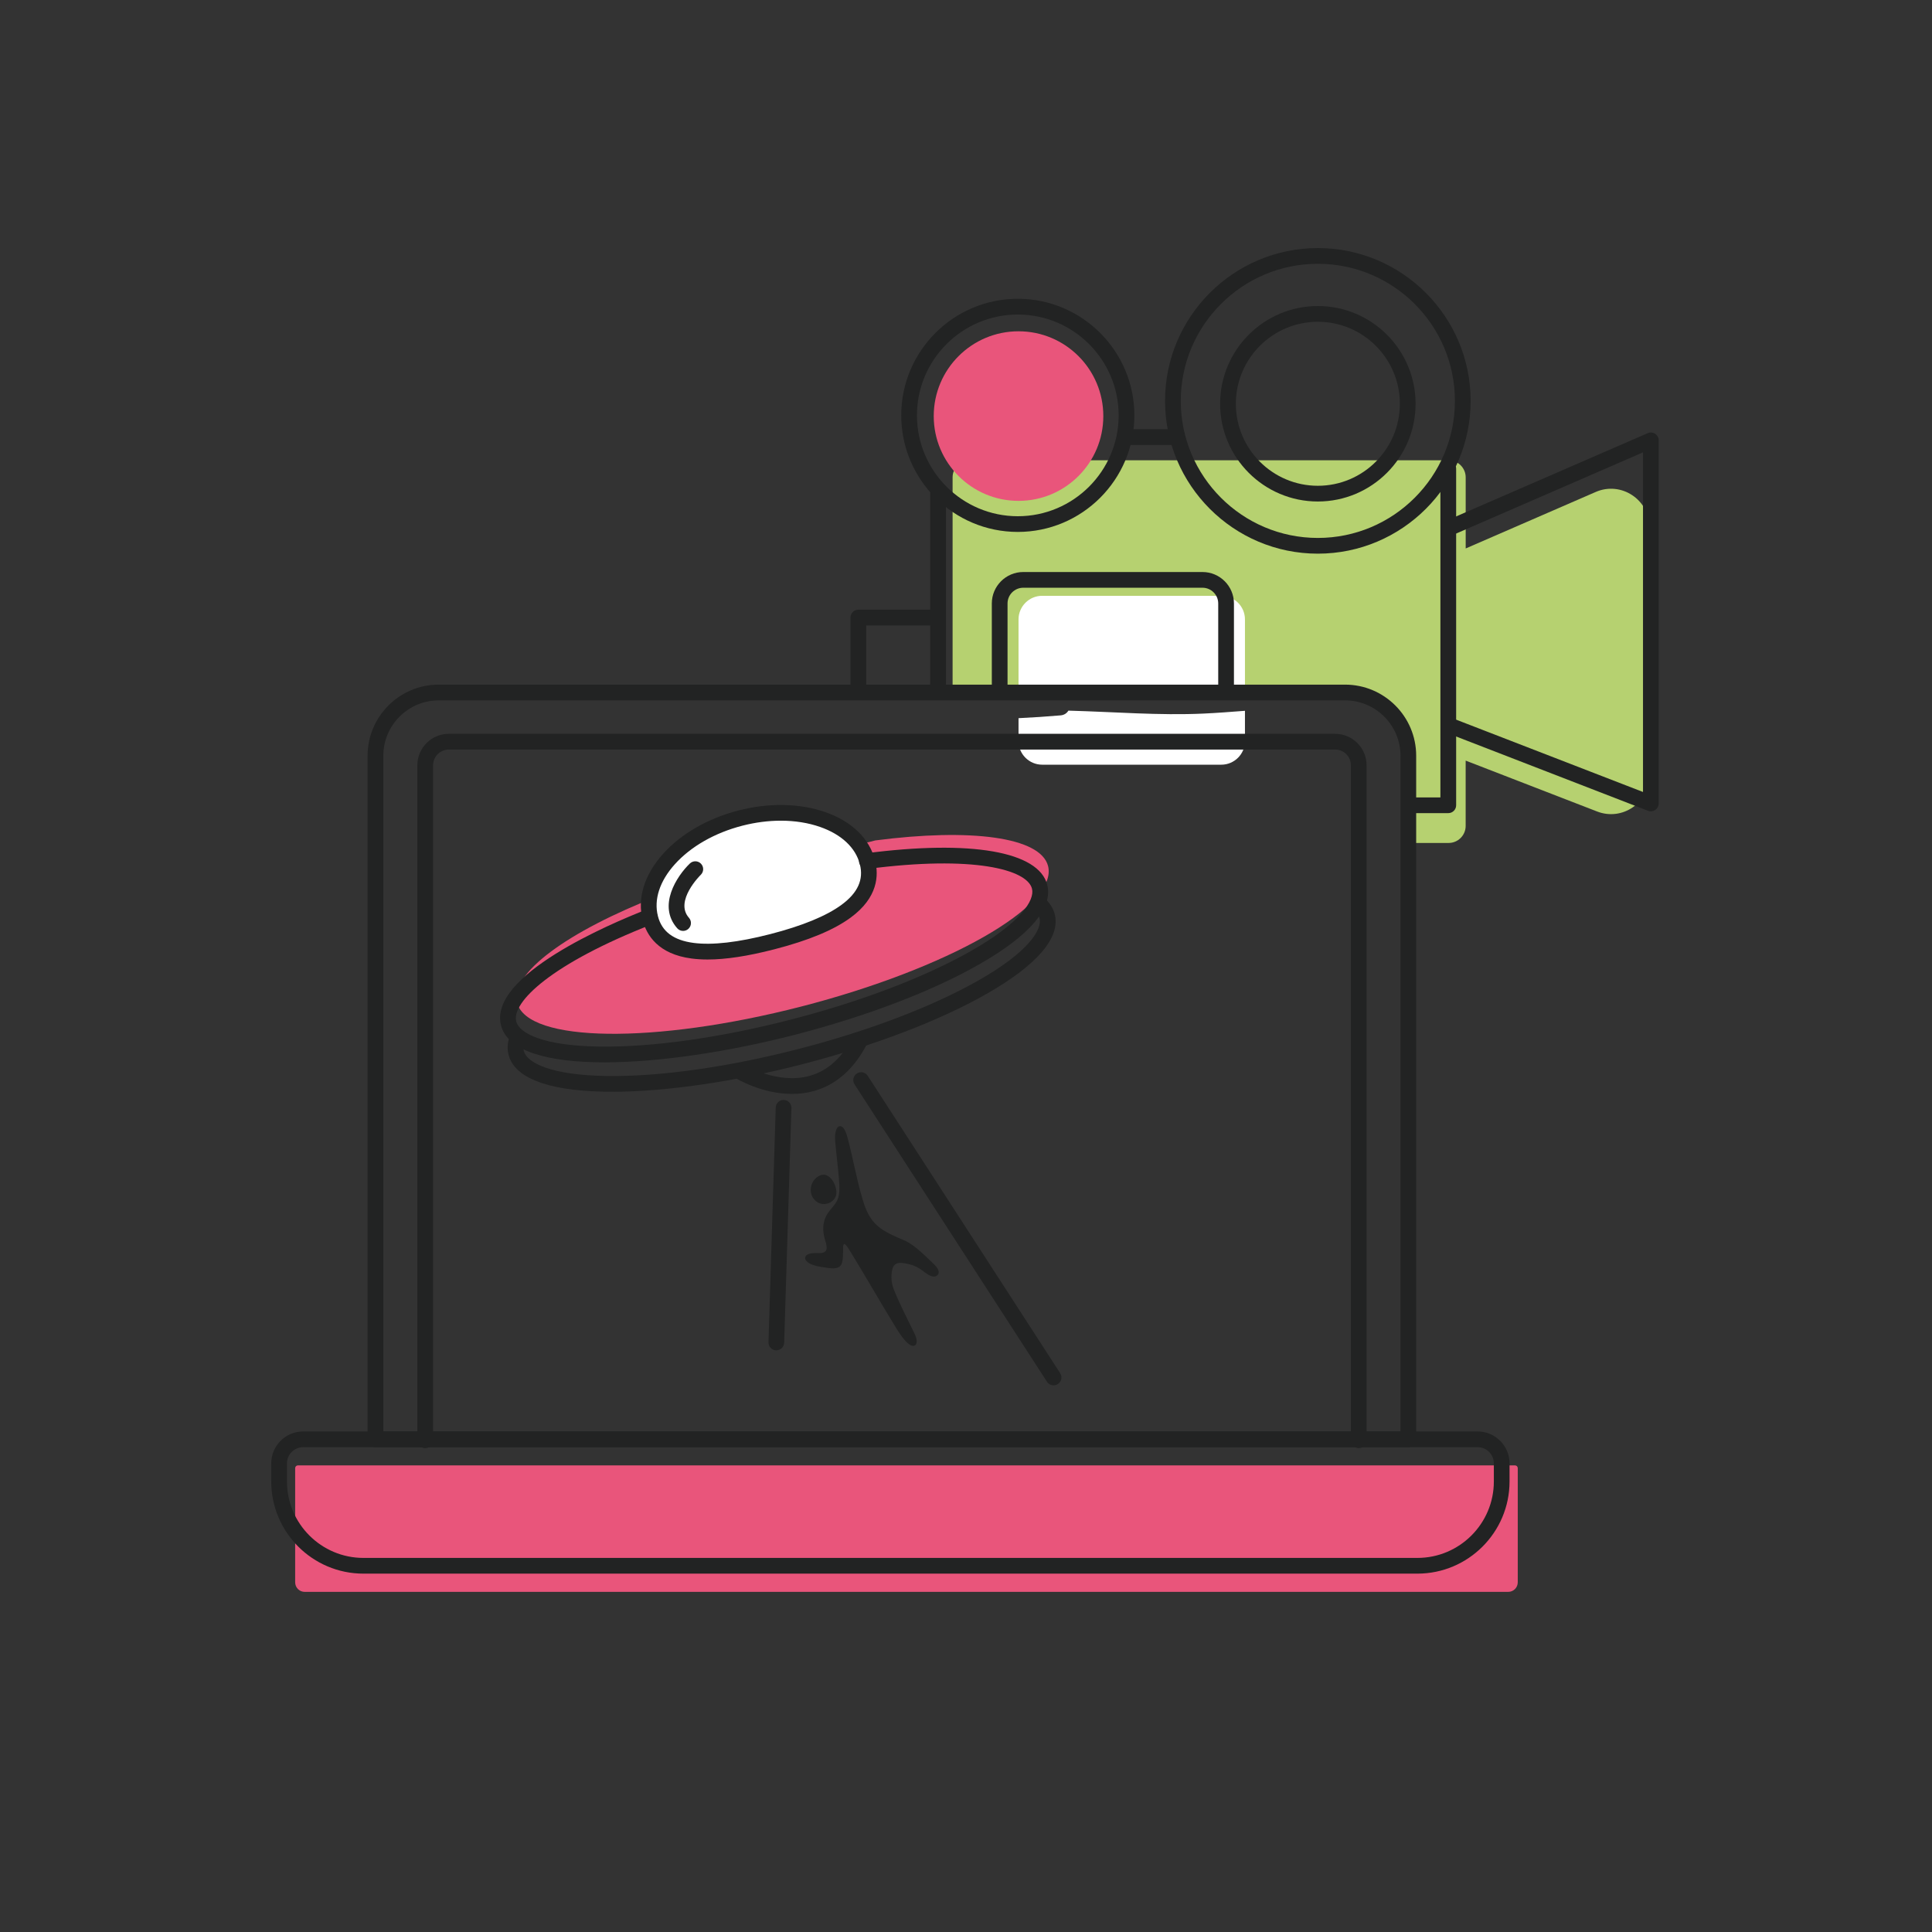
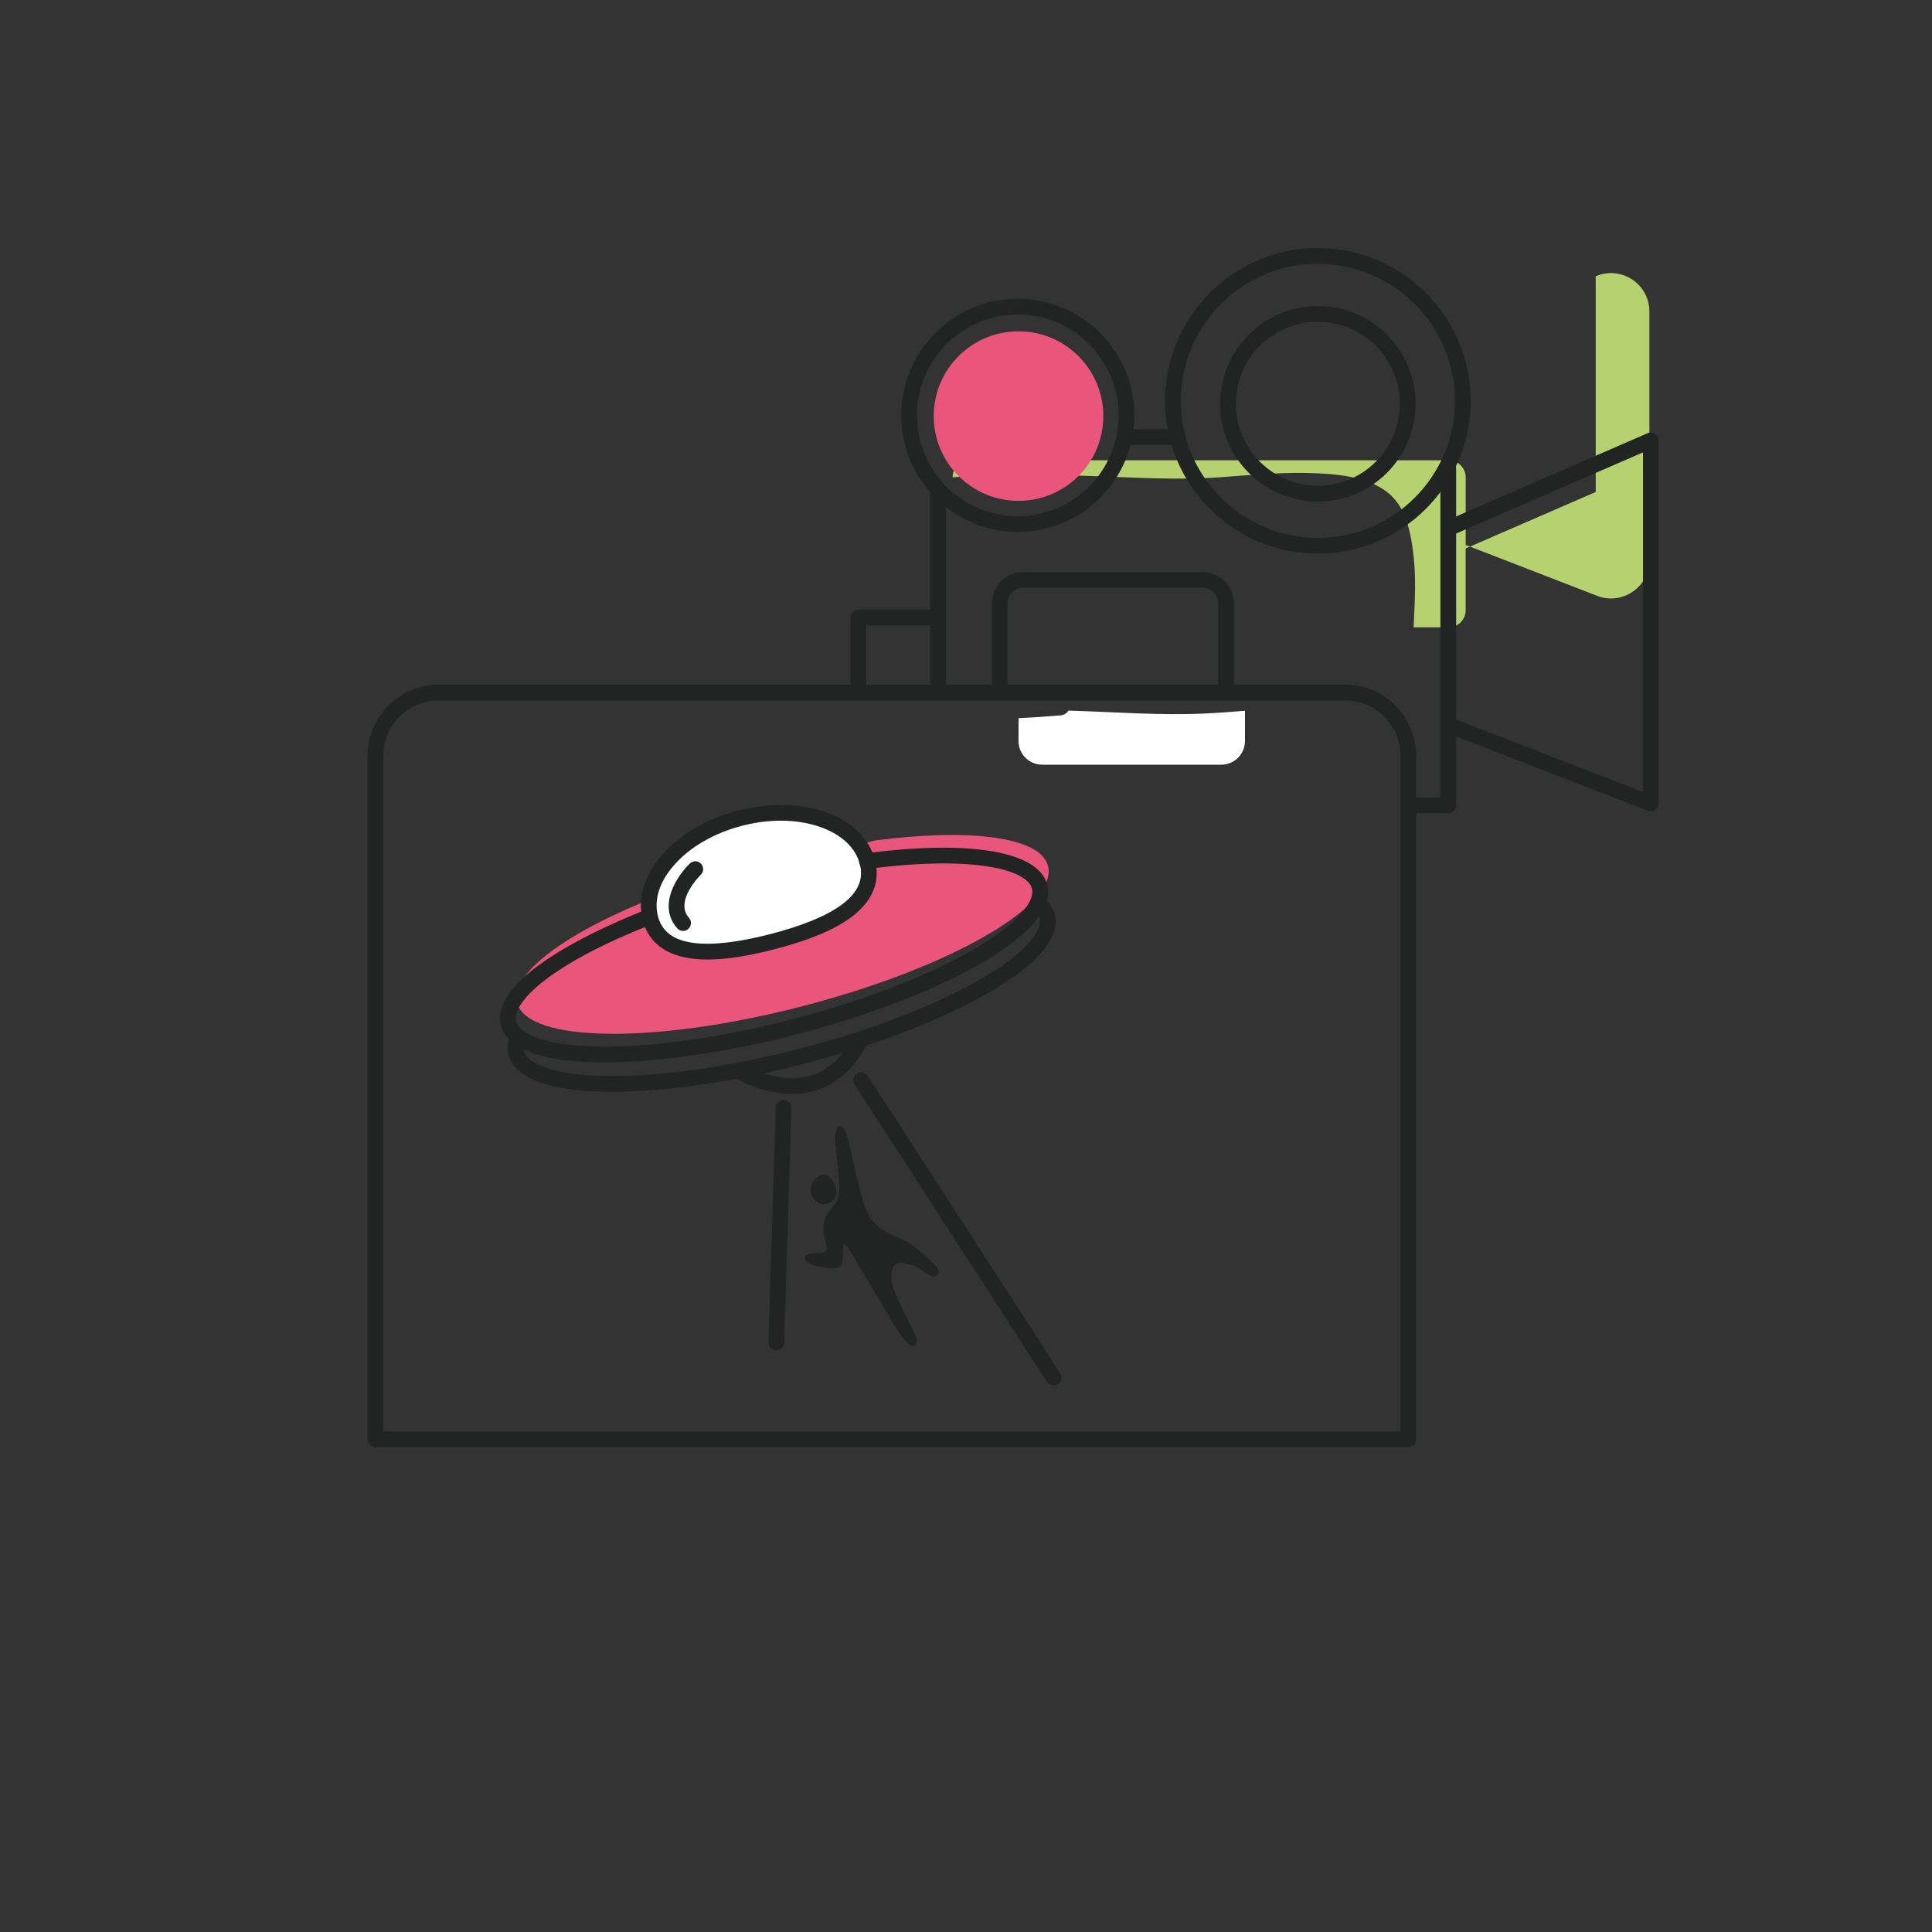
<svg xmlns="http://www.w3.org/2000/svg" id="Capa_1" viewBox="0 0 800 800">
  <rect x="0" y="0" width="800" height="800" fill="#333333" stroke="none" />
  <defs>
    <style>.cls-1{fill:#e9557b;}.cls-2{fill:#fff;}.cls-3{fill:#222323;}.cls-4{fill:#b6d170;}</style>
  </defs>
-   <path class="cls-4" d="M660.76,203.71l-53.85,23.4v-29.46c0-3.88-3.17-7.05-7.05-7.05h-198.36c-3.88,0-7.05,3.17-7.05,7.05v89.3c19.17-1.55,38.46-1.16,57.7-.53,17.55.57,35.23,1.78,52.77.52,13.45-.97,26.95-2.31,40.45-1.66,10.98.53,24.89,2,32.42,11.1,4.95,5.98,6.52,14.72,7.43,22.19,1.21,9.86.62,19.81.18,29.7-.01.28-.05.54-.11.78h14.56c3.88,0,7.05-3.17,7.05-7.05v-27.05l54.45,21.08c10.41,4.03,21.62-3.65,21.62-14.82v-102.93c0-11.44-11.73-19.13-22.22-14.57Z" />
+   <path class="cls-4" d="M660.76,203.71l-53.85,23.4v-29.46c0-3.88-3.17-7.05-7.05-7.05h-198.36c-3.88,0-7.05,3.17-7.05,7.05c19.17-1.55,38.46-1.16,57.7-.53,17.55.57,35.23,1.78,52.77.52,13.45-.97,26.95-2.31,40.45-1.66,10.98.53,24.89,2,32.42,11.1,4.95,5.98,6.52,14.72,7.43,22.19,1.21,9.86.62,19.81.18,29.7-.01.28-.05.54-.11.78h14.56c3.88,0,7.05-3.17,7.05-7.05v-27.05l54.45,21.08c10.41,4.03,21.62-3.65,21.62-14.82v-102.93c0-11.44-11.73-19.13-22.22-14.57Z" />
  <path class="cls-3" d="M421.45,220.26c-26.62,0-48.27-21.65-48.27-48.27s21.65-48.27,48.27-48.27,48.27,21.65,48.27,48.27-21.65,48.27-48.27,48.27ZM421.45,130.24c-23.03,0-41.76,18.73-41.76,41.76s18.73,41.76,41.76,41.76,41.76-18.73,41.76-41.76-18.73-41.76-41.76-41.76Z" />
  <path class="cls-3" d="M545.69,207.66c-22.31,0-40.47-18.15-40.47-40.47s18.15-40.47,40.47-40.47,40.47,18.15,40.47,40.47-18.15,40.47-40.47,40.47ZM545.69,133.24c-18.72,0-33.95,15.23-33.95,33.95s15.23,33.96,33.95,33.96,33.96-15.23,33.96-33.96-15.23-33.95-33.96-33.95Z" />
  <path class="cls-3" d="M545.69,229.26c-34.89,0-63.27-28.38-63.27-63.27s28.38-63.27,63.27-63.27,63.27,28.38,63.27,63.27-28.38,63.27-63.27,63.27ZM545.69,109.23c-31.3,0-56.76,25.46-56.76,56.76s25.46,56.76,56.76,56.76,56.76-25.46,56.76-56.76-25.46-56.76-56.76-56.76Z" />
  <path class="cls-3" d="M391.69,287.18v-83.27c0-1.8-1.46-3.26-3.26-3.26s-3.26,1.46-3.26,3.26v83.95c2.17-.25,4.34-.48,6.51-.68Z" />
  <path class="cls-3" d="M599.7,190.79c-1.8,0-3.26,1.46-3.26,3.26v136.14h-10.52c.02,2.17,0,4.34-.06,6.51h13.84c1.8,0,3.26-1.46,3.26-3.26v-139.39c0-1.8-1.46-3.26-3.26-3.26Z" />
  <path class="cls-3" d="M487.32,184.25h-20.26c-1.8,0-3.26-1.46-3.26-3.26s1.46-3.26,3.26-3.26h20.26c1.8,0,3.26,1.46,3.26,3.26s-1.46,3.26-3.26,3.26Z" />
  <path class="cls-3" d="M683.58,335.95c-.4,0-.79-.07-1.17-.22l-83.72-32.41c-1.68-.65-2.51-2.53-1.86-4.21.65-1.68,2.53-2.51,4.21-1.86l79.29,30.69v-140.63l-78.31,34.03c-1.65.72-3.57-.04-4.28-1.69-.72-1.65.04-3.57,1.69-4.28l82.86-36.01c1.01-.44,2.17-.34,3.08.26.92.6,1.47,1.62,1.47,2.72v150.34c0,1.07-.53,2.08-1.42,2.69-.55.38-1.19.57-1.84.57Z" />
  <path class="cls-3" d="M358.69,286.8v-27.82h28.25c1.8,0,3.26-1.46,3.26-3.26s-1.46-3.26-3.26-3.26h-31.51c-1.8,0-3.26,1.46-3.26,3.26v31.25c2.18-.13,4.35-.18,6.51-.17Z" />
-   <path class="cls-2" d="M452.14,286.41c17.55.57,35.23,1.78,52.77.52,3.53-.25,7.06-.53,10.6-.8v-29.65c0-5.37-4.4-9.77-9.77-9.77h-74.22c-5.37,0-9.77,4.4-9.77,9.77v29.39c10.13-.05,20.27.21,30.39.54Z" />
  <path class="cls-2" d="M498.33,295.48c-18.38.84-36.95-.71-55.33-1.2-.2,0-.4,0-.6-.02-.63,1.04-1.71,1.83-3.22,1.96-5.8.49-11.61.89-17.43,1.16v9.49c0,5.37,4.4,9.77,9.77,9.77h74.22c5.37,0,9.77-4.4,9.77-9.77v-12.54c-5.72.43-11.44.89-17.17,1.15Z" />
  <path class="cls-3" d="M417.2,285.91v-36.03c0-3.59,2.92-6.51,6.51-6.51h74.22c3.59,0,6.51,2.92,6.51,6.51v37.08c.15-.01.31-.02.46-.03,2.02-.15,4.03-.3,6.05-.45v-36.6c0-7.18-5.84-13.02-13.02-13.02h-74.22c-7.18,0-13.02,5.84-13.02,13.02v36.18c2.17-.07,4.34-.11,6.51-.14Z" />
  <circle class="cls-1" cx="421.75" cy="172.29" r="35.11" />
-   <path class="cls-1" d="M123.35,606.79h503.99c.62,0,1.13.51,1.13,1.13v47.29c0,2.18-1.77,3.95-3.95,3.95H126.17c-2.18,0-3.95-1.77-3.95-3.95v-47.29c0-.62.51-1.13,1.13-1.13Z" />
  <path class="cls-3" d="M583.16,599.24H155.47c-1.8,0-3.26-1.46-3.26-3.26v-283.05c0-16.23,13.21-29.44,29.44-29.44h375.32c16.23,0,29.44,13.21,29.44,29.44v283.05c0,1.8-1.46,3.26-3.26,3.26ZM158.73,592.73h421.18v-279.79c0-12.64-10.29-22.93-22.93-22.93H181.66c-12.64,0-22.93,10.29-22.93,22.93v279.79Z" />
-   <path class="cls-3" d="M586.91,651.61H150.48c-21.05,0-38.17-17.12-38.17-38.17v-7.48c0-7.3,5.94-13.23,13.23-13.23h486.3c7.3,0,13.23,5.94,13.23,13.23v7.48c0,21.05-17.12,38.17-38.17,38.17ZM125.55,599.24c-3.7,0-6.72,3.01-6.72,6.72v7.48c0,17.46,14.2,31.66,31.66,31.66h436.42c17.46,0,31.66-14.2,31.66-31.66v-7.48c0-3.7-3.01-6.72-6.72-6.72H125.55Z" />
  <path class="cls-1" d="M362.46,348c39.26-5.1,68.4-1.5,71.52,10.6,4.25,16.5-41.52,42.55-102.23,58.19-60.71,15.64-113.37,14.94-117.62-1.56-3.14-12.19,21.03-29.6,58.36-44.17" />
  <path class="cls-3" d="M349.64,515.14c.48.05,1.34,1.3,1.73,1.9,6.78,10.95,13.13,22.19,19.89,33.16,1.19,1.9,5.44,8.74,7.84,6.73.98-1.19.26-3.27-.36-4.6-2.88-5.94-6-11.91-8.48-18.01-1.11-2.68-1.45-5.55-.83-8.42.67-3.54,3.53-3.22,6.52-2.54,1.51.32,2.93.83,4.24,1.59,2.2,1.12,6.26,5.65,8.34,2.66.72-1.87-1.19-3.49-2.39-4.71-3.54-3.31-6.93-6.92-11.24-9.1-10.1-4.24-14.69-6.43-17.79-17.44-2.59-8.69-4.04-17.68-6.47-26.41-.48-1.31-1.2-3.31-2.53-3.63-1.5-.14-1.96,1.53-2.24,3.1-.16,1.07-.12,2.16-.03,3.24.44,5.11,1.11,10.23,1.53,15.35.21,3.36.69,7.14-1.3,10.08-.84,1.28-1.96,2.42-2.86,3.67-2.65,3.54-2.83,7.58-1.57,11.68,1.07,3.48,1.32,5.72-3.19,5.43-1.52,0-3.26-.03-4.5.9-1.67,1.67.68,3.29,2.52,3.97,2,.73,4.21.97,6.31,1.28,3.18.46,5.56.18,6.02-2.75.2-.96.27-2.23.29-3.5.09-.83-.26-3.55.52-3.62h.02ZM346.17,495.02c.89-3.2-1.99-9.3-5.87-8.54-4.47,1.17-6.33,7.4-2.63,10.72,2.65,2.53,7.38,1.38,8.48-2.12l.02-.06Z" />
  <path class="cls-2" d="M359.2,357.06c4.25,16.5-14.64,26.5-39.47,32.9-24.83,6.4-46.2,6.76-50.45-9.74-4.25-16.5,12.43-35.06,37.26-41.46,24.83-6.4,48.4,1.79,52.65,18.29Z" />
  <path class="cls-3" d="M293,397.31c-2.36,0-4.57-.14-6.63-.41-13.81-1.8-18.63-9.63-20.24-15.87-2.34-9.07.67-18.84,8.46-27.5,7.46-8.3,18.52-14.66,31.14-17.92,12.62-3.25,25.38-3.02,35.92.64,11.01,3.82,18.36,10.93,20.69,20h0c1.61,6.25,1.17,15.42-10.05,23.67-7.06,5.19-17.45,9.5-31.75,13.19-10.9,2.81-19.99,4.2-27.54,4.2ZM323.34,339.83c-5.18,0-10.59.69-15.98,2.08-11.39,2.94-21.31,8.6-27.93,15.96-6.29,6.99-8.77,14.64-6.99,21.53,1.63,6.34,6.47,9.95,14.78,11.04,7.74,1.01,18.41-.22,31.71-3.64,13.3-3.43,23.23-7.51,29.52-12.13,6.75-4.96,9.24-10.46,7.6-16.8h0c-1.77-6.89-7.64-12.38-16.52-15.47-4.92-1.71-10.42-2.57-16.18-2.57Z" />
  <path class="cls-3" d="M250.22,439.89c-23.09,0-39.98-4.49-42.76-15.29-5.31-20.63,44.83-41.97,60.33-48.01,1.68-.65,3.56.17,4.22,1.85.65,1.67-.17,3.56-1.85,4.22-41.69,16.27-58.45,32.31-56.39,40.32,1.24,4.82,10.96,10.07,34.53,10.39,21.93.29,50.04-3.68,79.13-11.17,29.09-7.49,55.61-17.6,74.68-28.45,20.48-11.66,26.45-20.96,25.21-25.78-2.04-7.93-24.17-13.87-67.94-8.18-1.78.23-3.42-1.03-3.65-2.81-.23-1.78,1.03-3.42,2.81-3.65,43.46-5.65,71.53-.78,75.09,13.01,2.49,9.67-7.29,21.1-28.3,33.06-19.55,11.13-46.64,21.46-76.27,29.1-27.23,7.01-56.04,11.39-78.83,11.39Z" />
  <path class="cls-3" d="M253.35,452.07c-23.09,0-39.98-4.49-42.76-15.29-.57-2.23-.49-4.61.25-7.05.52-1.72,2.34-2.69,4.06-2.17,1.72.52,2.69,2.34,2.17,4.06-.4,1.3-.45,2.46-.18,3.54,1.24,4.82,10.96,10.08,34.53,10.39,21.94.29,50.04-3.68,79.13-11.17,29.09-7.49,55.61-17.6,74.68-28.45,20.48-11.66,26.45-20.96,25.21-25.78-.31-1.22-1.06-2.33-2.28-3.39-1.36-1.18-1.5-3.24-.32-4.59,1.18-1.36,3.24-1.5,4.59-.32,2.21,1.93,3.66,4.18,4.31,6.68,2.49,9.67-7.29,21.1-28.3,33.06-19.55,11.13-46.64,21.46-76.27,29.1-27.23,7.01-56.04,11.39-78.83,11.39Z" />
  <path class="cls-3" d="M327.92,452.97c-12.43,0-22.74-6.21-23.27-6.53-1.53-.94-2.01-2.94-1.07-4.48.94-1.53,2.94-2.01,4.47-1.08.16.09,13.93,8.33,27.25,4.6,7.39-2.07,13.42-7.5,17.9-16.13.83-1.6,2.79-2.22,4.39-1.39,1.6.83,2.22,2.79,1.39,4.39-5.36,10.32-12.75,16.86-21.98,19.42-3.08.86-6.14,1.2-9.08,1.2Z" />
  <path class="cls-3" d="M282.86,385.47c-.9,0-1.79-.37-2.44-1.1-8.25-9.3-.18-21.61,5.24-26.82,1.3-1.24,3.36-1.21,4.6.09,1.25,1.29,1.21,3.35-.09,4.6h0c-.11.11-11.05,10.85-4.88,17.81,1.19,1.35,1.07,3.4-.28,4.6-.62.55-1.39.82-2.16.82Z" />
  <path class="cls-3" d="M321.46,559.15s-.07,0-.1,0c-1.8-.06-3.21-1.56-3.15-3.36l3-97.17c.05-1.76,1.5-3.16,3.25-3.16.03,0,.07,0,.1,0,1.8.06,3.21,1.56,3.15,3.35l-3,97.17c-.05,1.76-1.5,3.15-3.25,3.15Z" />
  <path class="cls-3" d="M436.27,573.64c-1.07,0-2.11-.52-2.74-1.49l-79.68-123.14c-.98-1.51-.54-3.53.96-4.5,1.51-.98,3.53-.55,4.5.96l79.68,123.14c.98,1.51.54,3.53-.96,4.5-.55.35-1.16.52-1.77.52Z" />
-   <path class="cls-3" d="M562.63,599.64c-1.8,0-3.26-1.46-3.26-3.26v-279.5c0-3.59-2.92-6.51-6.51-6.51H185.85c-3.59,0-6.51,2.92-6.51,6.51v279.5c0,1.8-1.46,3.26-3.26,3.26s-3.26-1.46-3.26-3.26v-279.5c0-7.18,5.84-13.02,13.02-13.02h367.01c7.18,0,13.02,5.84,13.02,13.02v279.5c0,1.8-1.46,3.26-3.26,3.26Z" />
</svg>